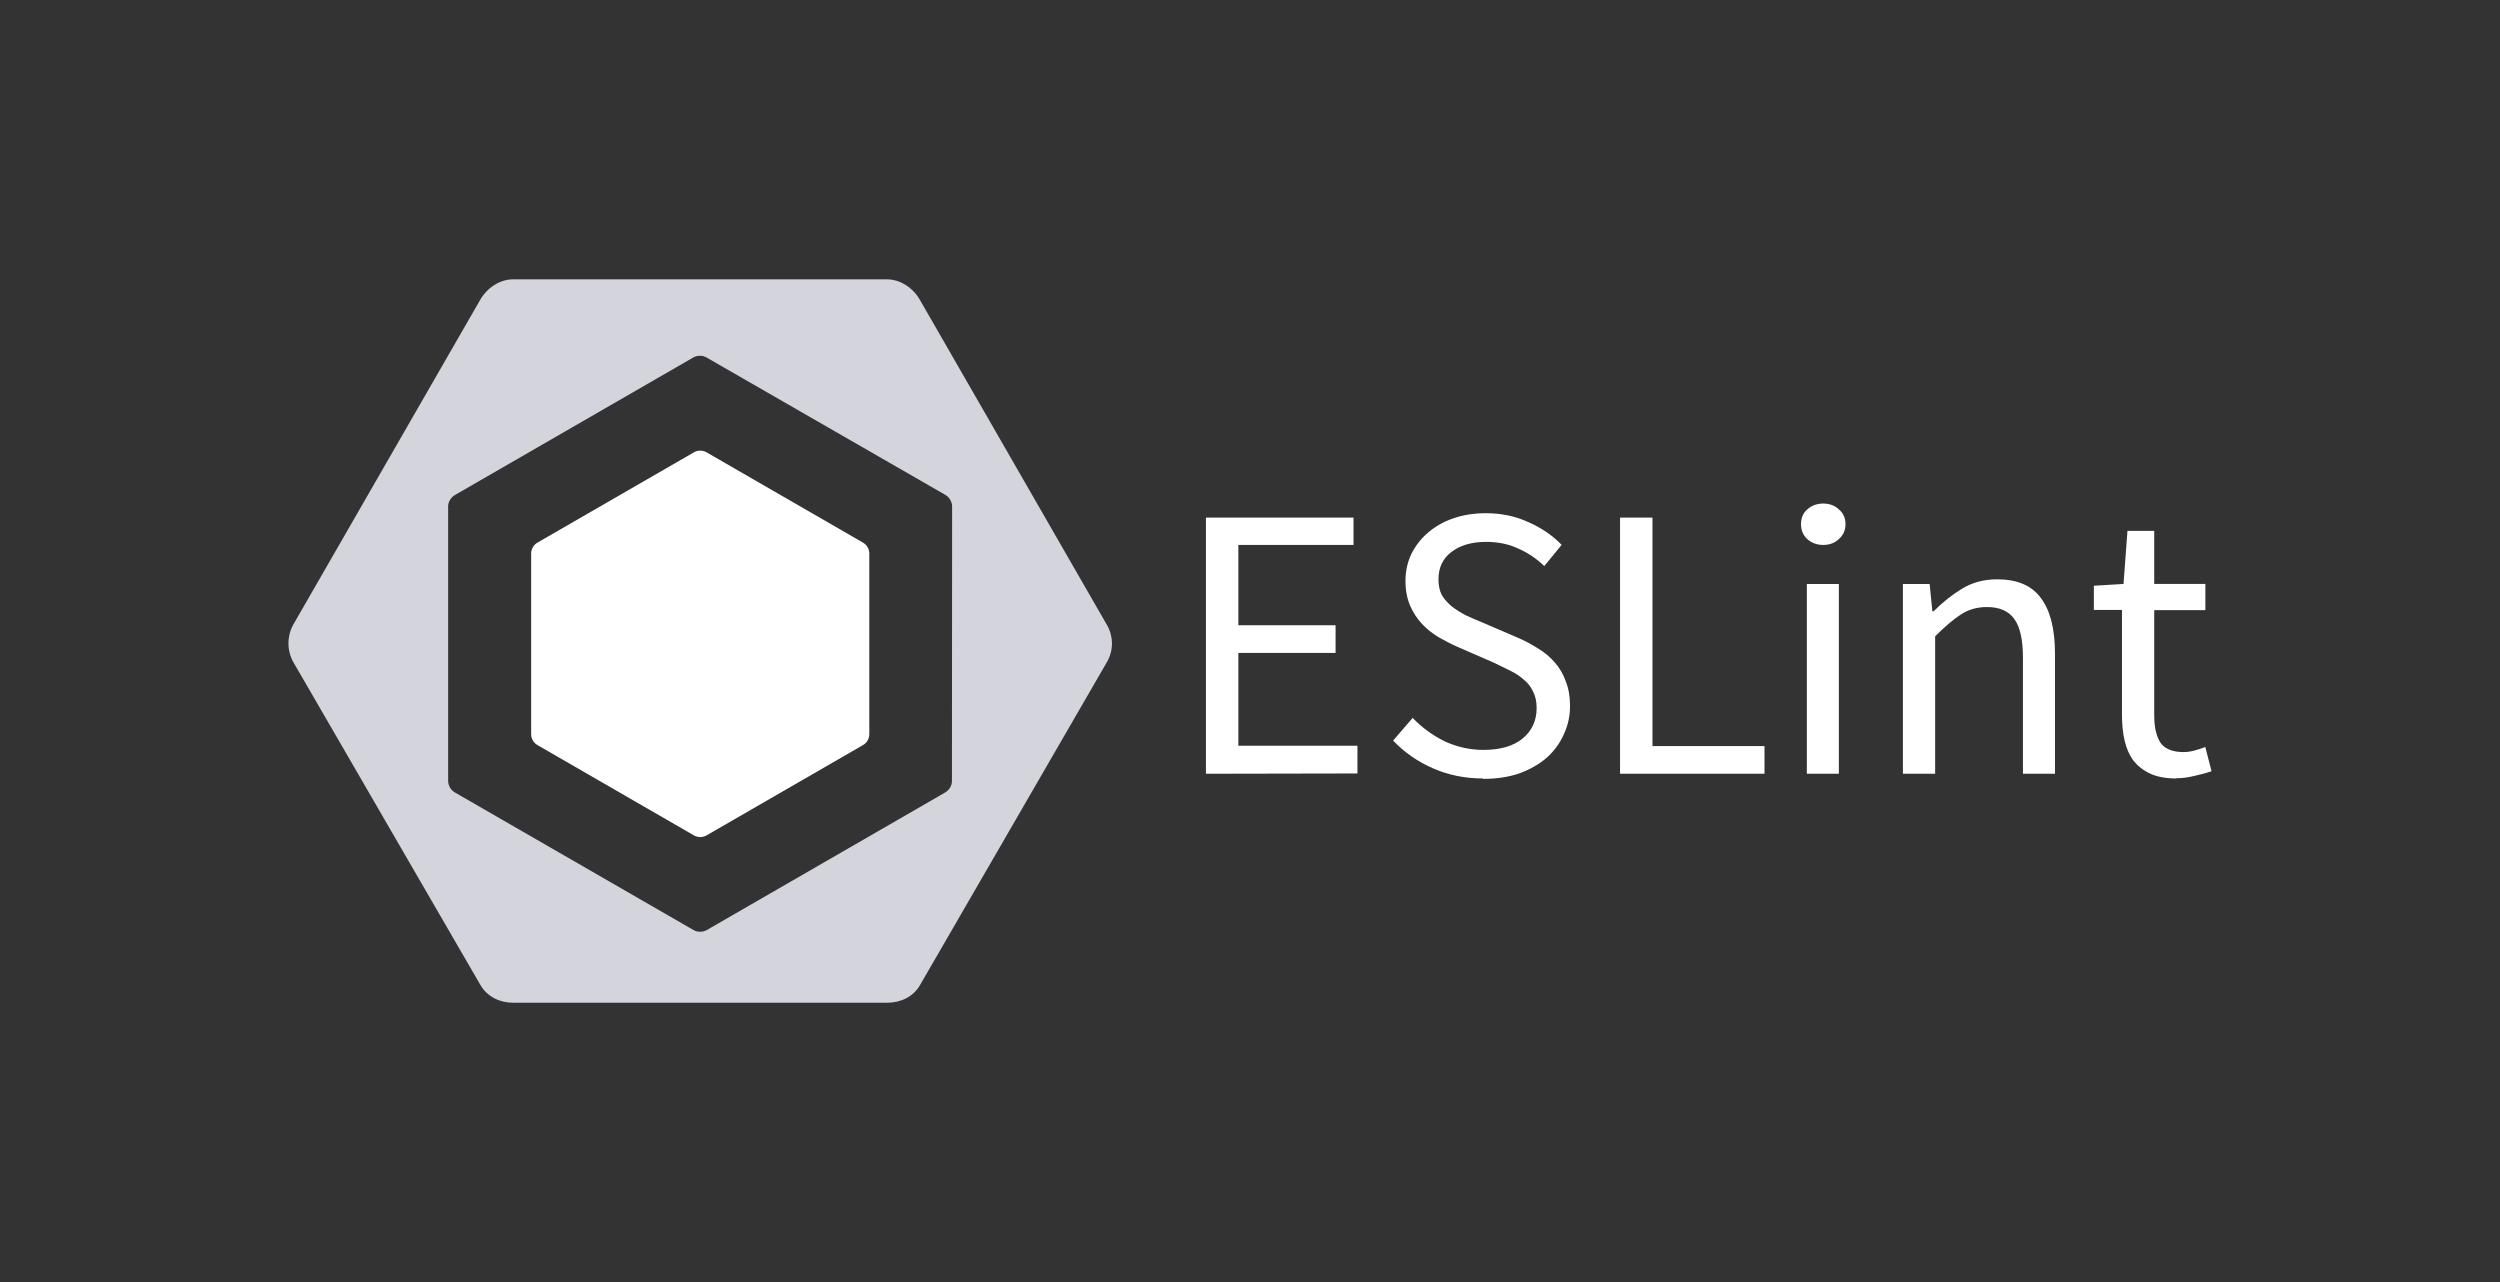
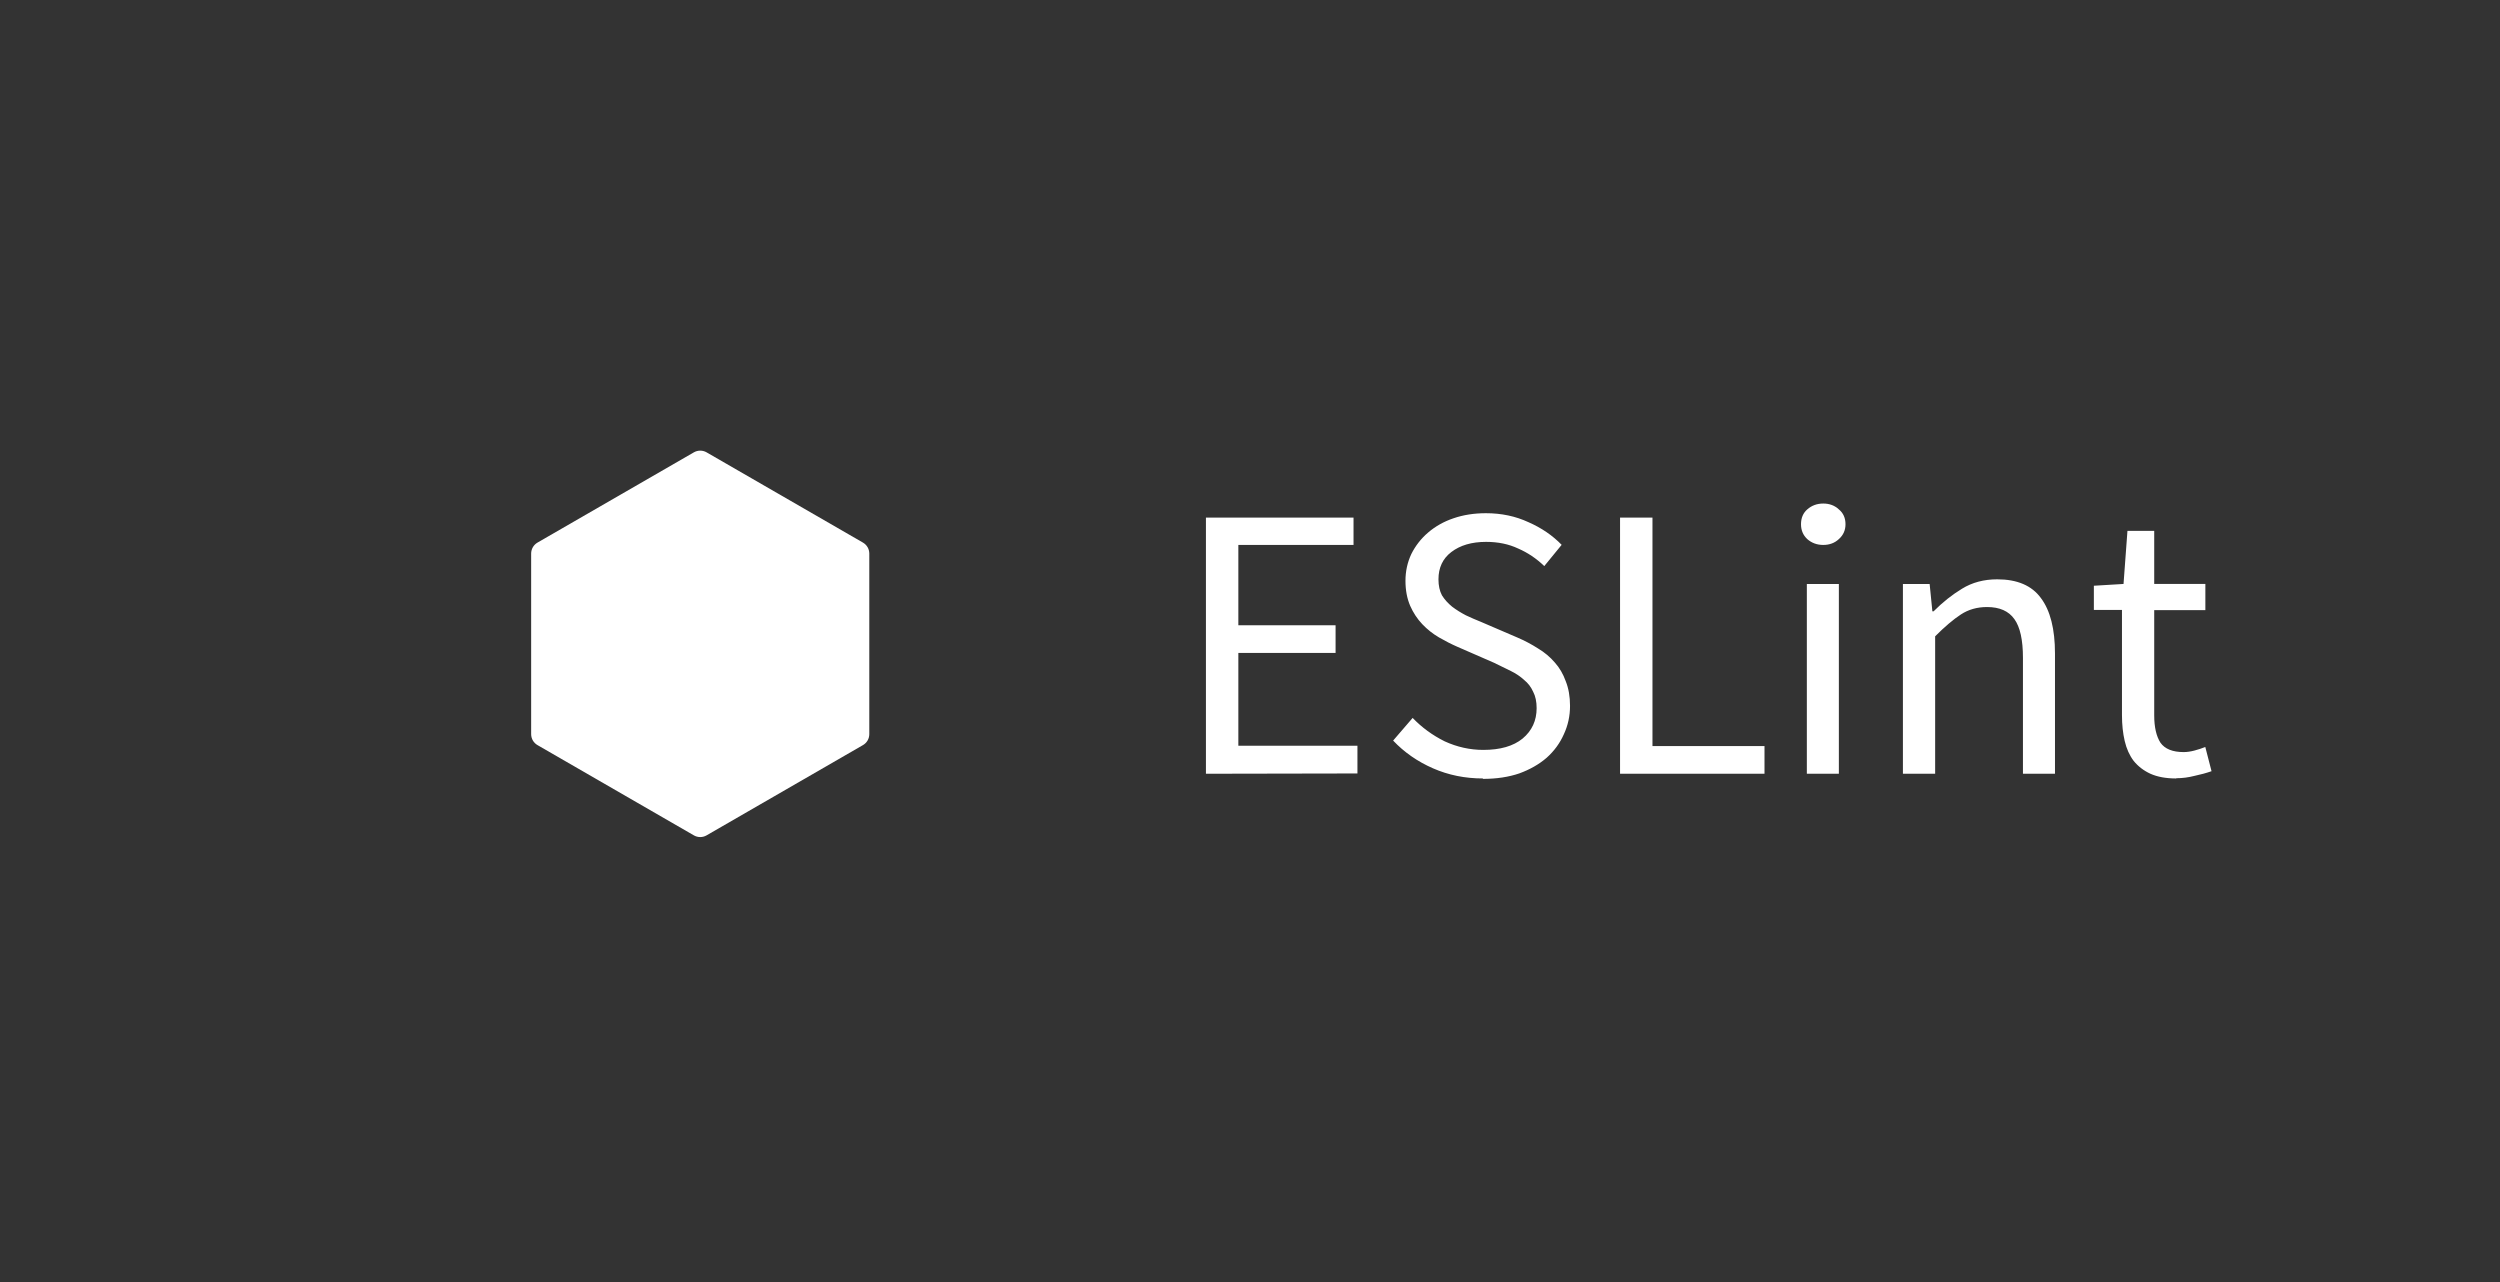
<svg xmlns="http://www.w3.org/2000/svg" width="156" height="80" viewBox="0 0 156 80" fill="none">
  <rect x="0" y="0" width="156" height="80" fill="#333333" stroke="none" />
  <path d="M33.539 33.858L43.3 28.225C43.42 28.156 43.556 28.12 43.694 28.12C43.833 28.12 43.969 28.156 44.089 28.225L53.849 33.858C53.969 33.928 54.069 34.027 54.138 34.147C54.208 34.267 54.244 34.404 54.244 34.542V45.811C54.244 45.949 54.208 46.086 54.138 46.206C54.069 46.325 53.969 46.425 53.849 46.494L44.089 52.128C43.969 52.197 43.833 52.233 43.694 52.233C43.556 52.233 43.42 52.197 43.3 52.128L33.539 46.494C33.419 46.425 33.32 46.325 33.25 46.206C33.181 46.086 33.144 45.949 33.144 45.811V34.542C33.144 34.404 33.181 34.267 33.25 34.147C33.32 34.027 33.419 33.928 33.539 33.858Z" fill="white" />
-   <path d="M69.069 38.991L57.397 18.704C56.974 17.97 56.192 17.43 55.344 17.43H32.021C31.175 17.43 30.391 17.971 29.967 18.704L18.317 38.946C18.109 39.311 18 39.723 18 40.143C18 40.563 18.109 40.975 18.317 41.34L29.977 61.462C30.4 62.196 31.184 62.571 32.031 62.571H55.354C56.2 62.571 56.984 62.206 57.407 61.473L69.069 41.319C69.492 40.584 69.492 39.727 69.069 38.981M59.401 48.737C59.401 49.035 59.223 49.311 58.963 49.46L44.109 58.031C43.981 58.104 43.836 58.142 43.689 58.142C43.541 58.142 43.396 58.104 43.269 58.031L28.403 49.46C28.273 49.388 28.165 49.283 28.088 49.156C28.011 49.03 27.968 48.885 27.964 48.737V31.605C27.964 31.307 28.142 31.031 28.4 30.882L43.254 22.311C43.382 22.238 43.526 22.2 43.674 22.2C43.821 22.2 43.966 22.238 44.093 22.311L58.971 30.87C59.101 30.943 59.21 31.047 59.288 31.174C59.365 31.301 59.408 31.446 59.412 31.594L59.401 48.737Z" fill="#D3D4DC" />
  <path d="M75.25 48.282V32.3H84.46V34.005H77.273V39.015H83.34V40.745H77.273V46.534H84.704V48.264L75.25 48.282ZM92.533 48.576C91.419 48.576 90.38 48.365 89.416 47.942C88.451 47.519 87.622 46.942 86.931 46.212L88.149 44.798C88.717 45.391 89.383 45.879 90.147 46.259C90.926 46.616 91.731 46.794 92.559 46.794C93.616 46.794 94.432 46.558 95.009 46.087C95.594 45.599 95.886 44.966 95.886 44.186C95.886 43.781 95.813 43.439 95.667 43.162C95.537 42.87 95.35 42.626 95.107 42.431C94.88 42.219 94.603 42.033 94.278 41.871C93.953 41.708 93.605 41.537 93.232 41.359L90.942 40.36C90.569 40.197 90.186 40.002 89.795 39.776C89.406 39.548 89.057 39.272 88.749 38.947C88.44 38.622 88.188 38.24 87.994 37.801C87.799 37.346 87.701 36.826 87.701 36.242C87.701 35.648 87.823 35.092 88.066 34.572C88.326 34.053 88.675 33.606 89.113 33.232C89.568 32.842 90.096 32.545 90.697 32.341C91.314 32.129 91.989 32.024 92.72 32.024C93.685 32.024 94.57 32.21 95.376 32.584C96.188 32.94 96.878 33.411 97.447 33.998L96.363 35.324C95.875 34.852 95.331 34.487 94.731 34.227C94.146 33.951 93.48 33.813 92.732 33.813C91.838 33.813 91.116 34.024 90.563 34.447C90.028 34.853 89.76 35.422 89.76 36.153C89.76 36.542 89.833 36.875 89.979 37.151C90.142 37.411 90.354 37.647 90.614 37.858C90.873 38.054 91.157 38.232 91.466 38.393C91.775 38.539 92.092 38.677 92.417 38.807L94.683 39.781C95.138 39.976 95.568 40.204 95.974 40.464C96.38 40.707 96.729 40.999 97.02 41.341C97.313 41.666 97.54 42.056 97.703 42.51C97.881 42.955 97.97 43.467 97.97 44.046C97.97 44.68 97.84 45.273 97.581 45.825C97.337 46.377 96.98 46.865 96.508 47.287C96.037 47.693 95.469 48.018 94.803 48.261C94.137 48.488 93.382 48.602 92.537 48.602L92.533 48.576ZM101.091 48.282V32.3H103.114V46.553H110.105V48.283L101.091 48.282ZM112.747 48.282V36.442H114.745V48.282H112.747ZM113.771 34.004C113.382 34.004 113.049 33.883 112.773 33.639C112.513 33.396 112.383 33.087 112.383 32.713C112.383 32.323 112.513 32.014 112.773 31.787C113.049 31.543 113.382 31.421 113.771 31.421C114.161 31.421 114.486 31.543 114.745 31.787C115.021 32.014 115.159 32.322 115.159 32.713C115.159 33.086 115.021 33.395 114.745 33.639C114.486 33.883 114.161 34.004 113.771 34.004ZM118.742 48.282V36.442H120.41L120.58 38.148H120.654C121.222 37.579 121.815 37.108 122.433 36.734C123.066 36.344 123.798 36.15 124.626 36.15C125.876 36.15 126.786 36.539 127.353 37.319C127.938 38.098 128.231 39.251 128.231 40.779V48.282H126.232V41.046C126.232 39.932 126.054 39.128 125.698 38.633C125.342 38.13 124.773 37.879 123.992 37.879C123.375 37.879 122.831 38.033 122.36 38.342C121.889 38.65 121.353 39.105 120.753 39.706V48.283L118.742 48.282ZM135.796 48.576C135.162 48.576 134.626 48.479 134.188 48.283C133.765 48.088 133.416 47.82 133.141 47.48C132.882 47.138 132.695 46.724 132.581 46.237C132.468 45.749 132.411 45.214 132.411 44.63V38.061H130.657V36.55L132.508 36.439L132.753 33.125H134.423V36.439H137.615V38.071H134.423V44.64C134.423 45.371 134.553 45.939 134.812 46.345C135.089 46.735 135.571 46.93 136.26 46.93C136.471 46.93 136.699 46.897 136.942 46.832C137.186 46.766 137.408 46.693 137.61 46.612L138 48.123C137.675 48.237 137.317 48.334 136.928 48.416C136.554 48.512 136.181 48.561 135.807 48.561L135.796 48.576Z" fill="white" />
</svg>